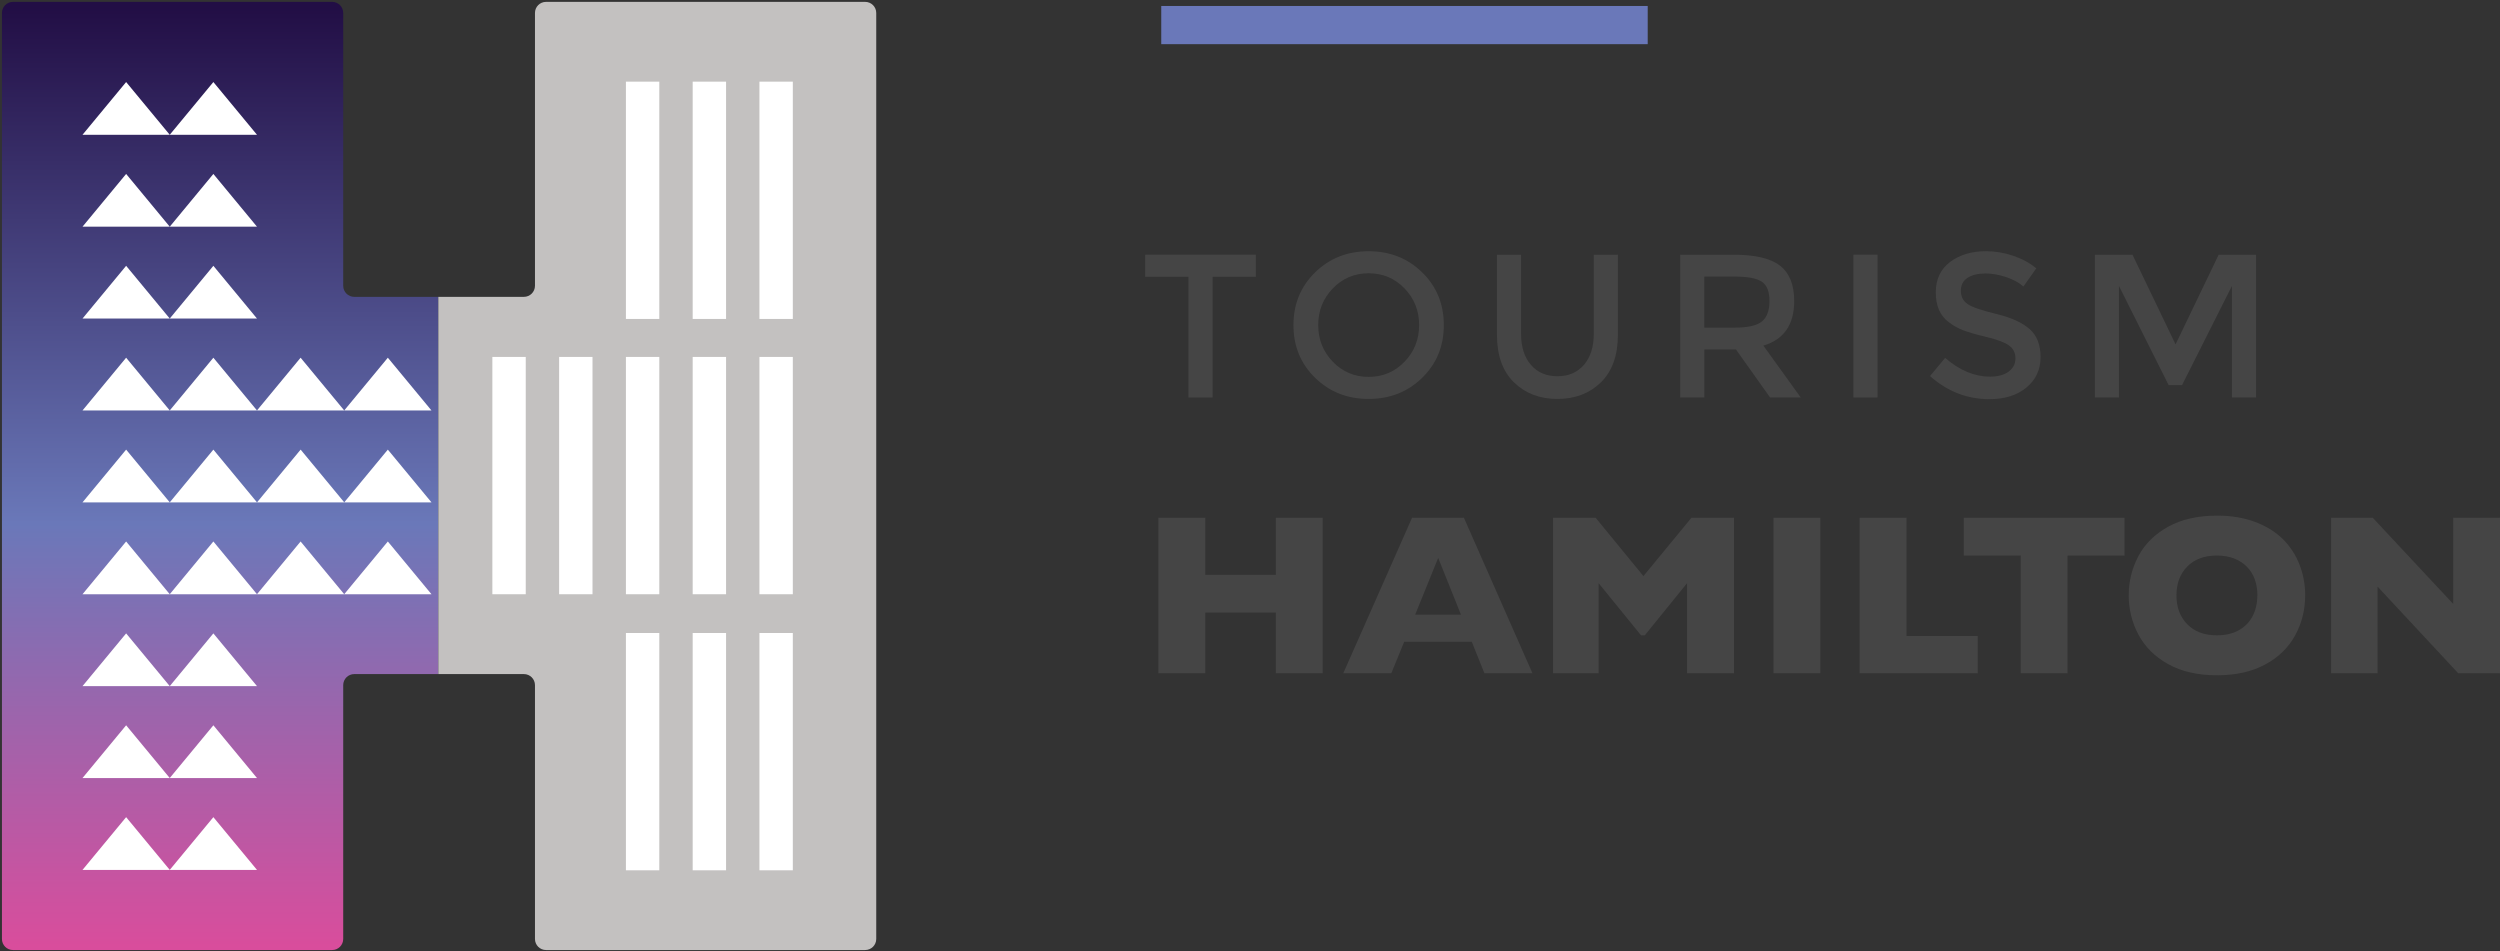
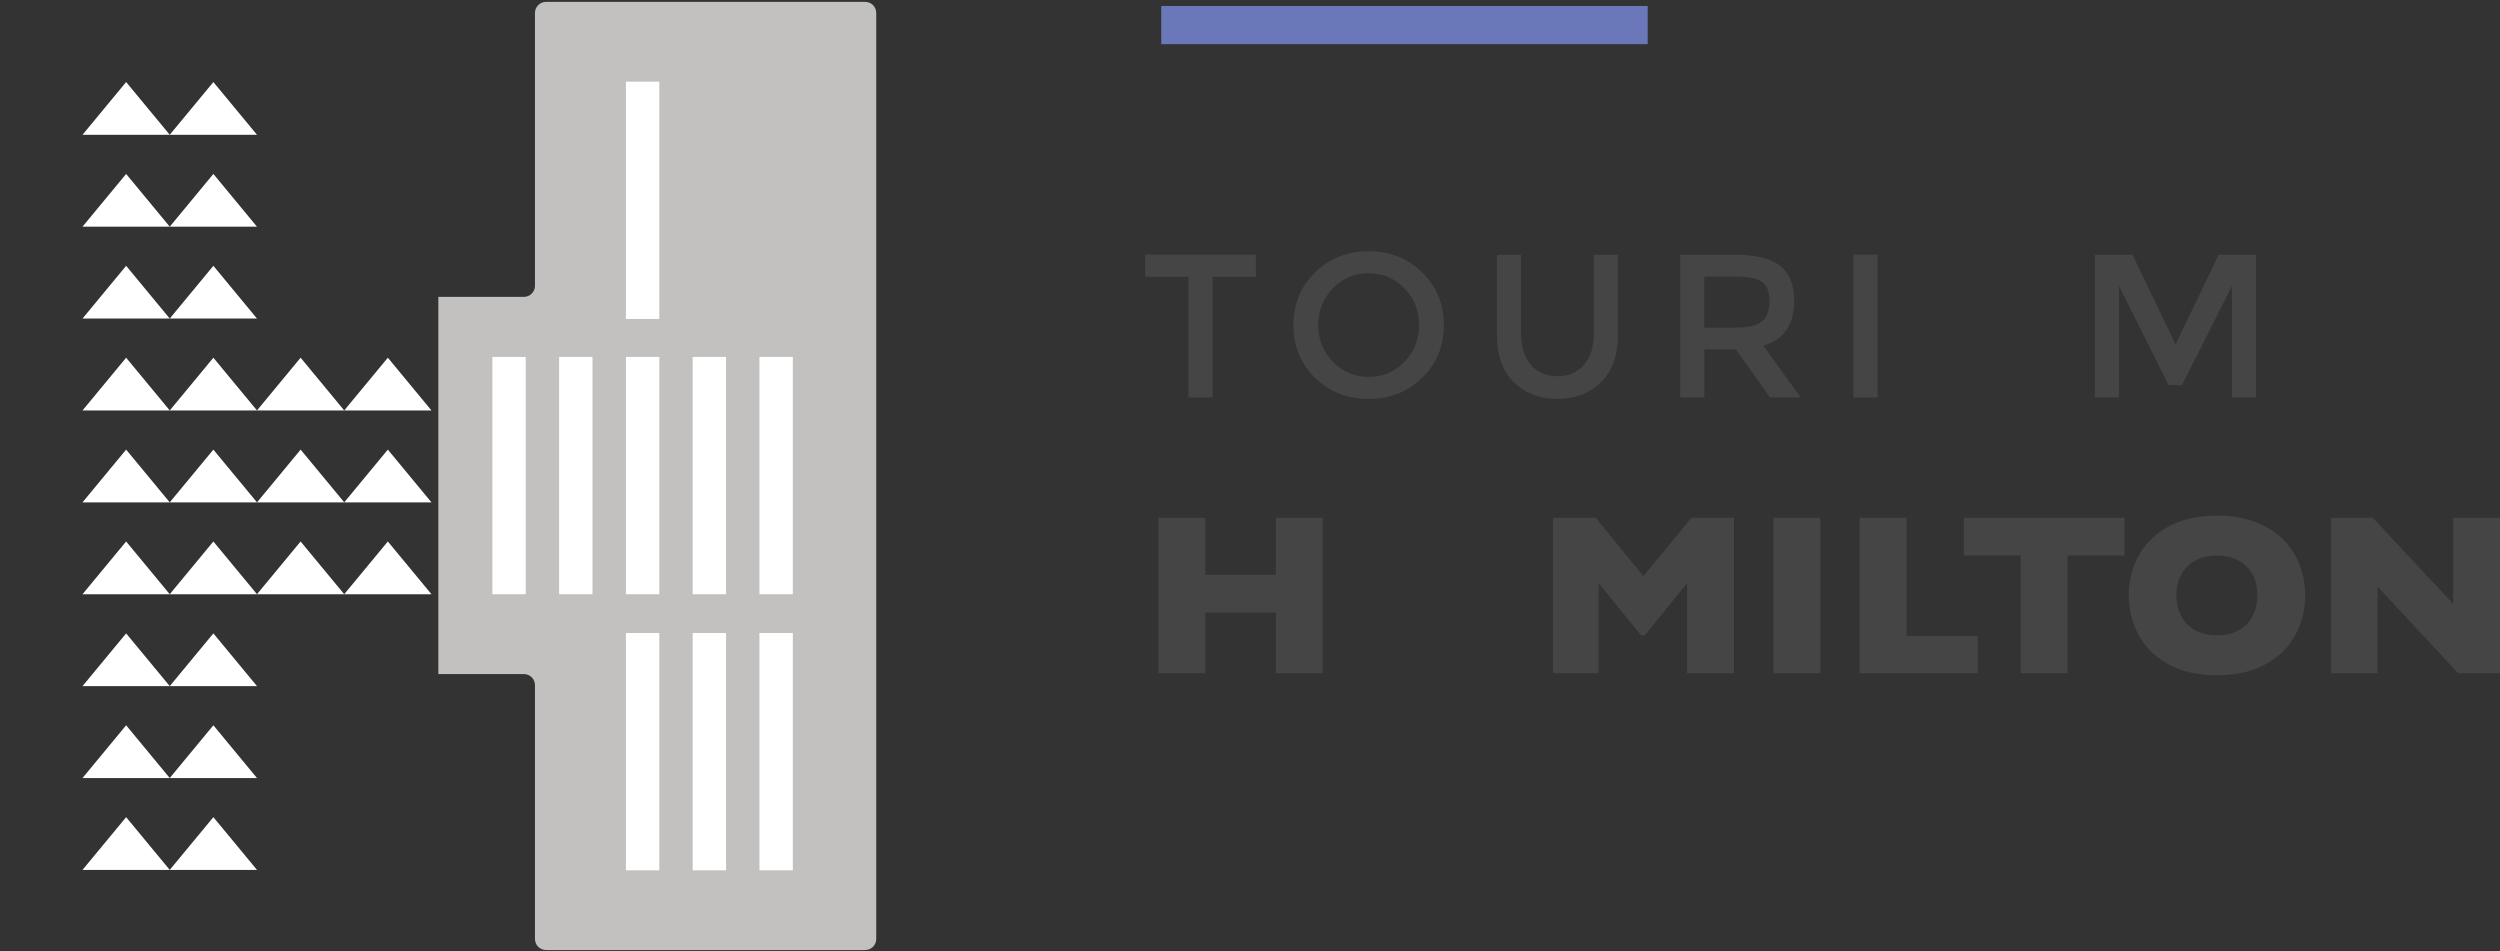
<svg xmlns="http://www.w3.org/2000/svg" width="707" height="269" viewBox="0 0 707 269" fill="none">
  <rect x="0" y="0" width="707" height="269" fill="#333333" stroke="none" />
-   <path d="M123.96 190.63H100.19C98.46 190.63 97.06 192.03 97.06 193.76V265.54C97.06 267.27 95.66 268.67 93.93 268.67H3.68C1.95 268.67 0.55 267.27 0.55 265.54V3.66C0.55 1.93 1.95 0.53 3.68 0.53H93.93C95.66 0.53 97.06 1.93 97.06 3.66V80.82C97.06 82.55 98.46 83.95 100.19 83.95H123.96V190.63Z" fill="url(#paint0_linear_34734_298)" />
  <path d="M123.96 190.63H148.16C149.89 190.63 151.29 192.03 151.29 193.76V265.54C151.29 267.27 152.69 268.67 154.42 268.67H244.67C246.4 268.67 247.8 267.27 247.8 265.54V3.66C247.8 1.93 246.4 0.53 244.67 0.53H154.42C152.69 0.53 151.29 1.93 151.29 3.66V80.82C151.29 82.55 149.89 83.95 148.16 83.95H123.96V190.63Z" fill="#C3C1C0" />
  <path d="M224.21 100.94H214.77V168.05H224.21V100.94Z" fill="white" />
  <path d="M205.33 100.94H195.89V168.05H205.33V100.94Z" fill="white" />
  <path d="M186.45 100.94H177.01V168.05H186.45V100.94Z" fill="white" />
-   <path d="M224.21 23.09H214.77V90.2H224.21V23.09Z" fill="white" />
-   <path d="M205.33 23.09H195.89V90.2H205.33V23.09Z" fill="white" />
  <path d="M186.45 23.09H177.01V90.2H186.45V23.09Z" fill="white" />
  <path d="M224.21 179.01H214.77V246.12H224.21V179.01Z" fill="white" />
  <path d="M205.33 179.01H195.89V246.12H205.33V179.01Z" fill="white" />
  <path d="M186.45 179.01H177.01V246.12H186.45V179.01Z" fill="white" />
  <path d="M167.56 100.94H158.12V168.05H167.56V100.94Z" fill="white" />
  <path d="M148.68 100.94H139.24V168.05H148.68V100.94Z" fill="white" />
  <path d="M72.68 142.07L85.02 127.15L97.36 142.07H72.69H72.68ZM122.02 142.07L109.68 127.15L97.34 142.07H122.01H122.02ZM97.35 116.08L85.01 101.16L72.67 116.08H97.34H97.35ZM122.02 116.08L109.68 101.16L97.34 116.08H122.01H122.02ZM97.35 168.05L85.01 153.13L72.67 168.05H97.34H97.35ZM122.02 168.05L109.68 153.13L97.34 168.05H122.01H122.02ZM72.68 38.12L60.34 23.2L48 38.12H72.67H72.68ZM48.01 38.12L35.67 23.2L23.33 38.12H48H48.01ZM72.68 64.11L60.34 49.19L48 64.11H72.67H72.68ZM48.01 64.11L35.67 49.19L23.33 64.11H48H48.01ZM72.68 90.09L60.34 75.17L48 90.09H72.67H72.68ZM48.01 90.09L35.67 75.17L23.33 90.09H48H48.01ZM72.68 116.08L60.34 101.16L48 116.08H72.67H72.68ZM48.01 116.08L35.67 101.16L23.33 116.08H48H48.01ZM72.68 142.07L60.34 127.15L48 142.07H72.67H72.68ZM48.01 142.07L35.67 127.15L23.33 142.07H48H48.01ZM72.68 168.05L60.34 153.13L48 168.05H72.67H72.68ZM48.01 168.05L35.67 153.13L23.33 168.05H48H48.01ZM72.68 194.04L60.34 179.12L48 194.04H72.67H72.68ZM48.01 194.04L35.67 179.12L23.33 194.04H48H48.01ZM72.68 220.03L60.34 205.11L48 220.03H72.67H72.68ZM48.01 220.03L35.67 205.11L23.33 220.03H48H48.01ZM72.68 246.01L60.34 231.09L48 246.01H72.67H72.68ZM48.01 246.01L35.67 231.09L23.33 246.01H48H48.01Z" fill="white" />
  <path d="M465.97 1.69H328.4V12.49H465.97V1.69Z" fill="#6A78B9" />
  <path d="M342.92 78.27V112.41H336.1V78.27H323.85V72.03H355.16V78.27H342.91H342.92Z" fill="#454545" />
  <path d="M402.19 106.84C398.11 110.83 393.06 112.82 387.05 112.82C381.04 112.82 376 110.83 371.91 106.84C367.83 102.85 365.79 97.89 365.79 91.94C365.79 85.99 367.83 81.02 371.91 77.03C375.99 73.04 381.04 71.05 387.05 71.05C393.06 71.05 398.1 73.04 402.19 77.03C406.27 81.02 408.31 85.98 408.31 91.94C408.31 97.9 406.27 102.86 402.19 106.84ZM397.2 81.56C394.45 78.71 391.07 77.28 387.06 77.28C383.05 77.28 379.67 78.71 376.92 81.56C374.17 84.41 372.79 87.87 372.79 91.93C372.79 95.99 374.17 99.45 376.92 102.3C379.67 105.15 383.05 106.58 387.06 106.58C391.07 106.58 394.44 105.16 397.2 102.3C399.95 99.45 401.33 95.99 401.33 91.93C401.33 87.87 399.95 84.41 397.2 81.56Z" fill="#454545" />
  <path d="M432.93 103.17C434.78 105.33 437.28 106.4 440.44 106.4C443.6 106.4 446.1 105.32 447.95 103.17C449.8 101.01 450.72 98.09 450.72 94.39V72.03H457.54V94.68C457.54 100.5 455.94 104.97 452.75 108.11C449.55 111.25 445.45 112.82 440.44 112.82C435.43 112.82 431.33 111.25 428.13 108.11C424.93 104.97 423.34 100.49 423.34 94.68V72.03H430.16V94.39C430.16 98.09 431.08 101.01 432.93 103.17Z" fill="#454545" />
  <path d="M507.4 85.15C507.4 91.81 504.49 96.01 498.68 97.74L509.25 112.41H500.58L490.93 98.83H481.98V112.41H475.16V72.03H490.18C496.34 72.03 500.75 73.07 503.41 75.15C506.07 77.23 507.4 80.56 507.4 85.14V85.15ZM498.33 90.87C499.72 89.68 500.41 87.76 500.41 85.12C500.41 82.48 499.7 80.67 498.27 79.69C496.85 78.71 494.3 78.22 490.64 78.22H481.97V92.66H490.46C494.31 92.66 496.93 92.06 498.32 90.87H498.33Z" fill="#454545" />
  <path d="M524.15 72.03H530.97V112.41H524.15V72.03Z" fill="#454545" />
-   <path d="M561.32 77.35C559.34 77.35 557.71 77.75 556.44 78.56C555.17 79.37 554.53 80.59 554.53 82.23C554.53 83.87 555.17 85.12 556.44 85.99C557.71 86.86 560.42 87.79 564.56 88.79C568.7 89.79 571.82 91.2 573.92 93.01C576.02 94.82 577.07 97.49 577.07 101.01C577.07 104.53 575.74 107.39 573.08 109.59C570.42 111.79 566.94 112.88 562.62 112.88C556.3 112.88 550.7 110.7 545.81 106.35L550.09 101.21C554.17 104.75 558.41 106.52 562.8 106.52C565 106.52 566.74 106.05 568.03 105.1C569.32 104.16 569.97 102.9 569.97 101.34C569.97 99.78 569.36 98.57 568.15 97.7C566.94 96.83 564.85 96.04 561.88 95.33C558.91 94.62 556.66 93.96 555.12 93.37C553.58 92.77 552.21 91.99 551.02 91.03C548.63 89.22 547.44 86.45 547.44 82.71C547.44 78.97 548.8 76.1 551.51 74.07C554.22 72.05 557.58 71.04 561.59 71.04C564.17 71.04 566.73 71.46 569.27 72.31C571.81 73.16 574.01 74.35 575.86 75.89L572.22 81.03C571.03 79.95 569.41 79.07 567.37 78.37C565.33 77.68 563.32 77.33 561.33 77.33L561.32 77.35Z" fill="#454545" />
  <path d="M599.25 112.41H592.43V72.03H603.06L615.25 97.39L627.44 72.03H638.01V112.41H631.19V80.87L617.09 108.89H613.28L599.24 80.87V112.41H599.25Z" fill="#454545" />
  <path d="M374.04 190.4H360.81V173.23H340.85V190.4H327.59V146.42H340.85V162.57H360.81V146.42H374.04V190.4Z" fill="#454545" />
-   <path d="M433.38 190.4H419.8L416.21 181.48H397.11L393.46 190.4H379.88L399.33 146.42H413.99L433.38 190.4ZM413.16 173.83L406.72 157.77L400.21 173.83H413.16Z" fill="#454545" />
  <path d="M490.36 190.4H477.1V164.92L465.14 179.68H464.09L452.09 164.92V190.4H439.21V146.42H451.24L464.76 162.92L478.34 146.42H490.37V190.4H490.36Z" fill="#454545" />
  <path d="M514.8 190.4H501.54V146.42H514.8V190.4Z" fill="#454545" />
  <path d="M559.31 190.4H525.9V146.42H539.16V179.86H559.31V190.39V190.4Z" fill="#454545" />
  <path d="M600.82 157.11H584.7V190.4H571.47V157.11H555.35V146.42H600.82V157.11Z" fill="#454545" />
  <path d="M651.9 168.37C651.9 172.48 650.95 176.25 649.06 179.7C647.17 183.15 644.35 185.89 640.6 187.92C636.86 189.95 632.3 190.97 626.93 190.97C621.56 190.97 616.89 189.91 613.13 187.8C609.36 185.69 606.57 182.9 604.74 179.45C602.91 176 602 172.31 602 168.38C602 164.45 602.91 160.73 604.73 157.29C606.55 153.85 609.35 151.08 613.12 148.98C616.9 146.88 621.5 145.82 626.94 145.82C631 145.82 634.62 146.42 637.81 147.63C640.99 148.83 643.61 150.47 645.66 152.53C647.71 154.59 649.27 156.99 650.32 159.73C651.38 162.47 651.91 165.35 651.91 168.38L651.9 168.37ZM638.39 168.37C638.39 166.72 638.15 165.21 637.66 163.85C637.17 162.49 636.44 161.3 635.45 160.3C634.47 159.3 633.27 158.51 631.85 157.95C630.43 157.39 628.79 157.11 626.93 157.11C623.38 157.11 620.58 158.15 618.55 160.22C616.52 162.29 615.5 165.01 615.5 168.37C615.5 171.73 616.52 174.46 618.56 176.54C620.6 178.62 623.39 179.67 626.92 179.67C629.35 179.67 631.42 179.19 633.14 178.23C634.85 177.27 636.15 175.94 637.04 174.23C637.93 172.53 638.37 170.58 638.37 168.38L638.39 168.37Z" fill="#454545" />
  <path d="M706.99 190.4H695.19L672.38 165.9V190.4H659.24V146.42H671.01L693.76 170.79V146.42H706.99V190.4Z" fill="#454545" />
  <defs>
    <linearGradient id="paint0_linear_34734_298" x1="62.25" y1="2" x2="62.25" y2="267.63" gradientUnits="userSpaceOnUse">
      <stop stop-color="#220E45" />
      <stop offset="0.55" stop-color="#6A78B9" />
      <stop offset="1" stop-color="#D94D9C" />
    </linearGradient>
  </defs>
</svg>